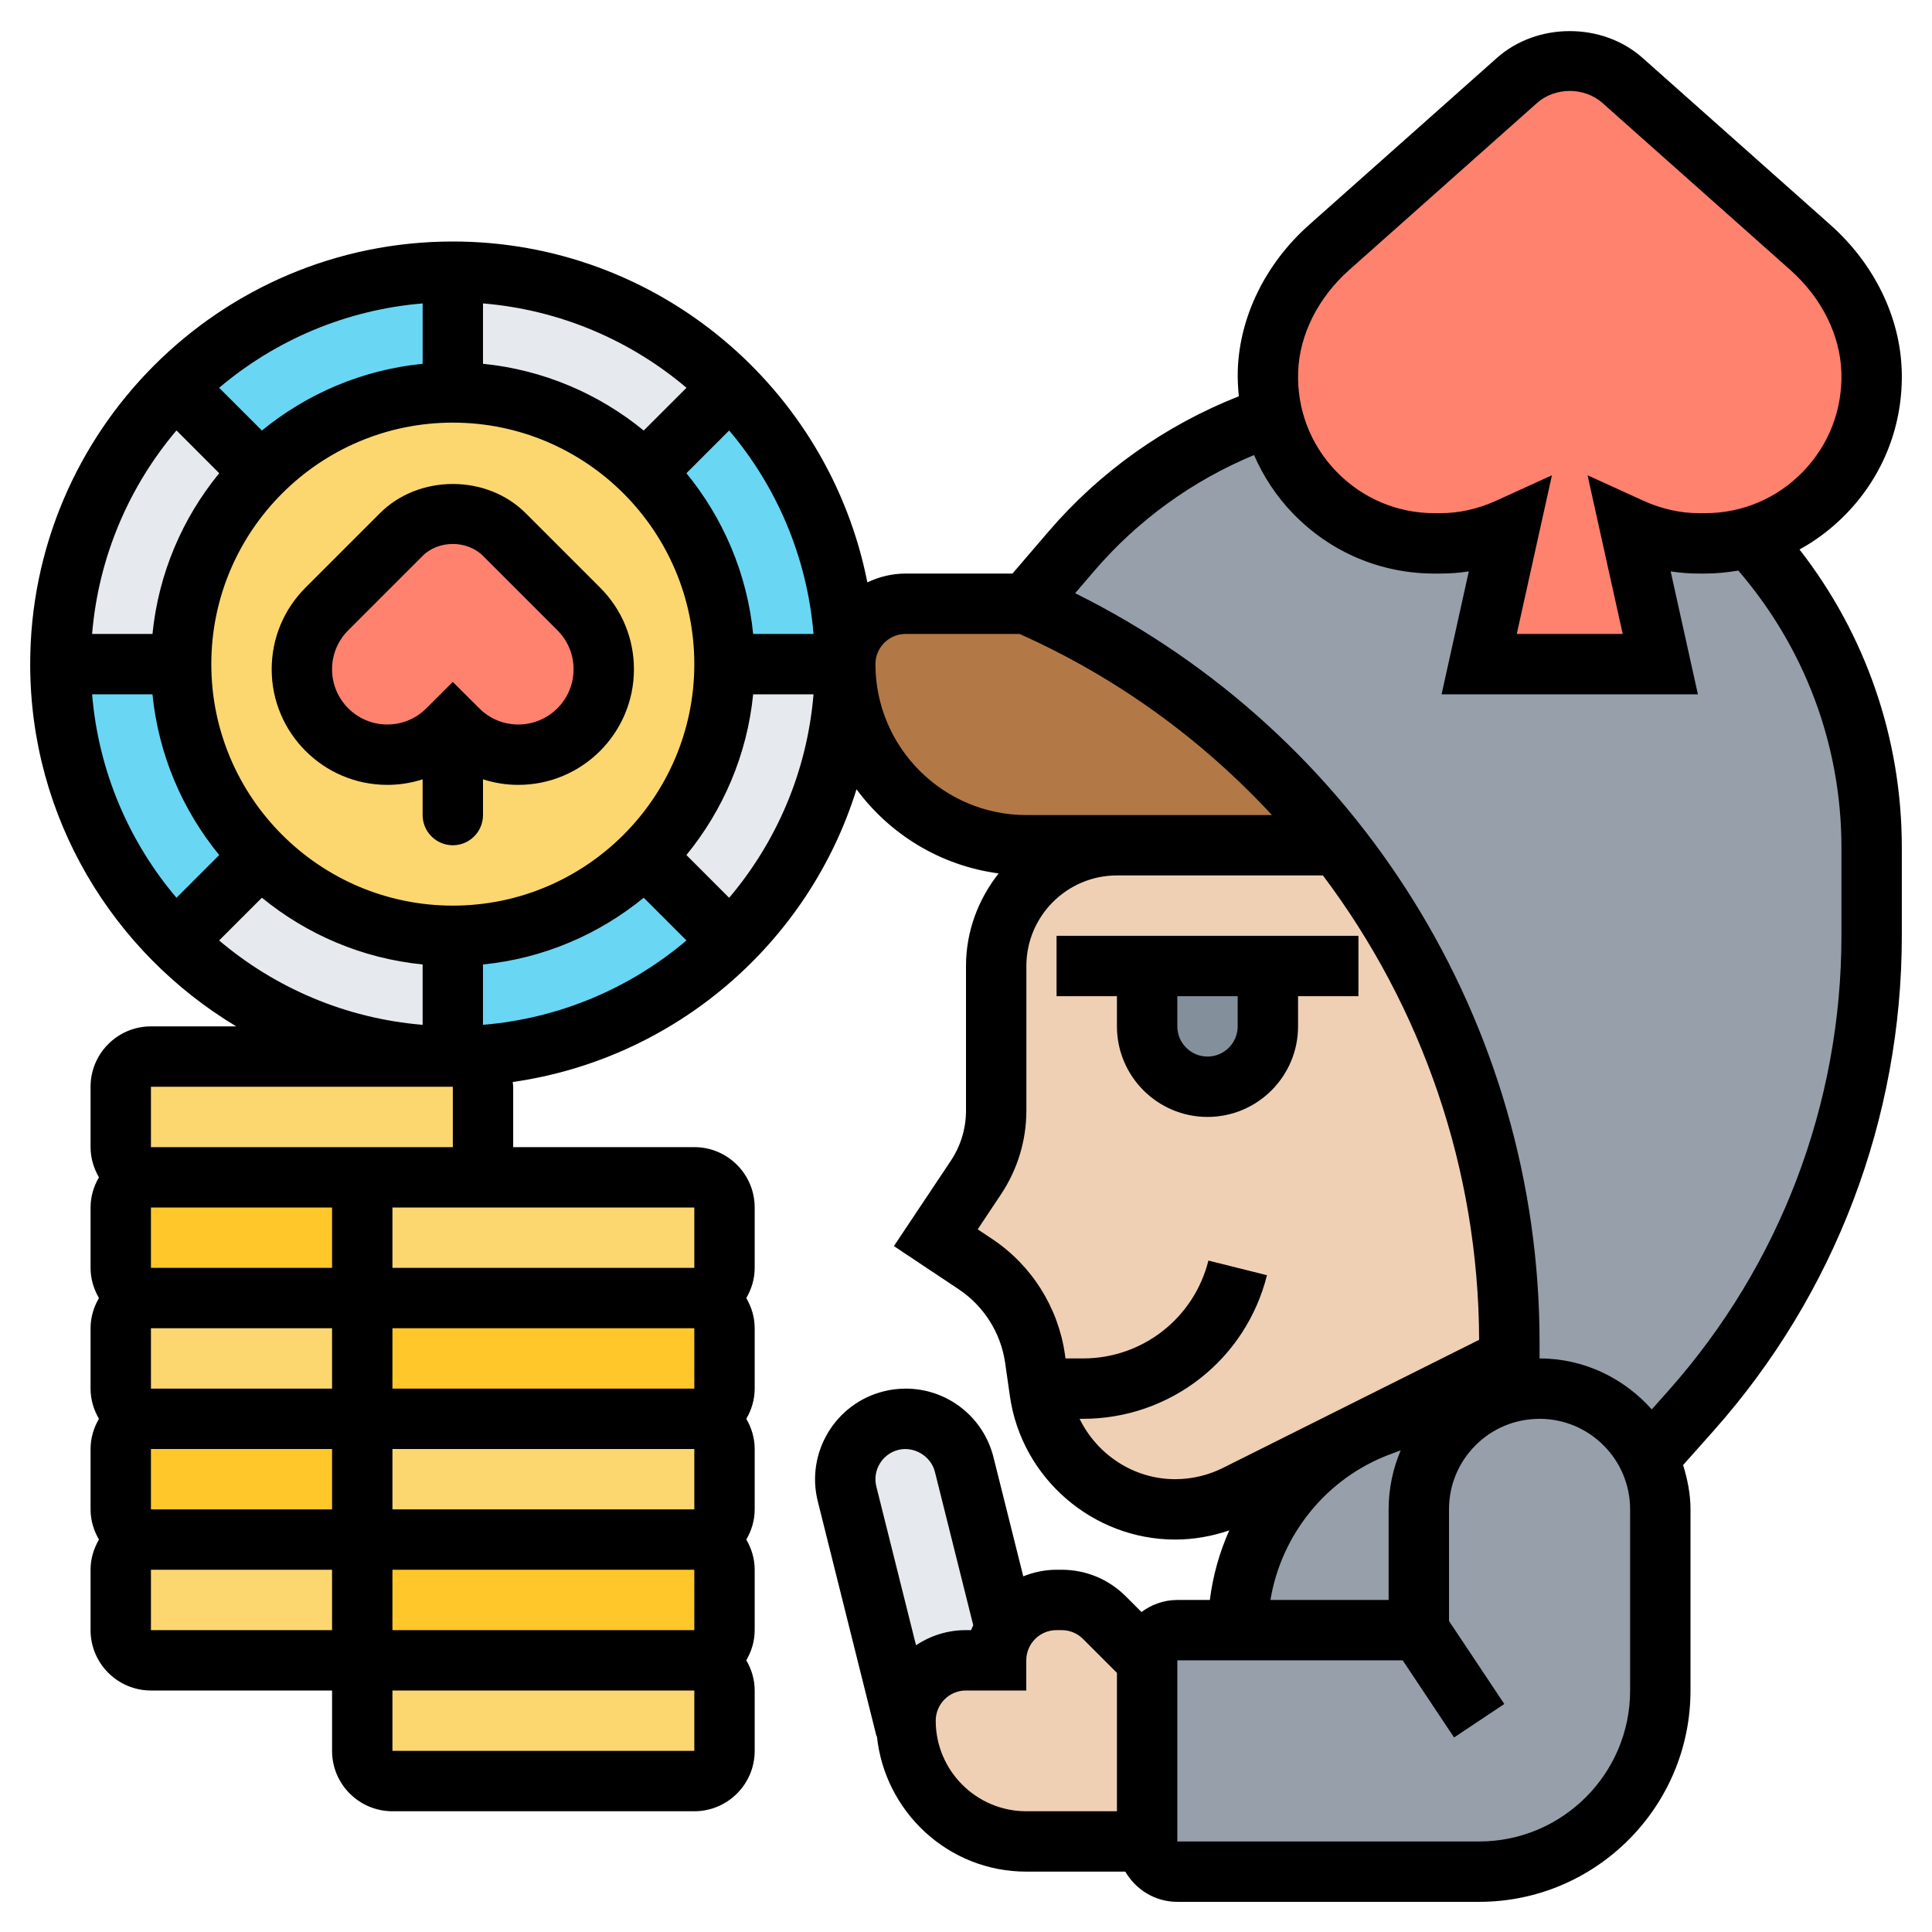
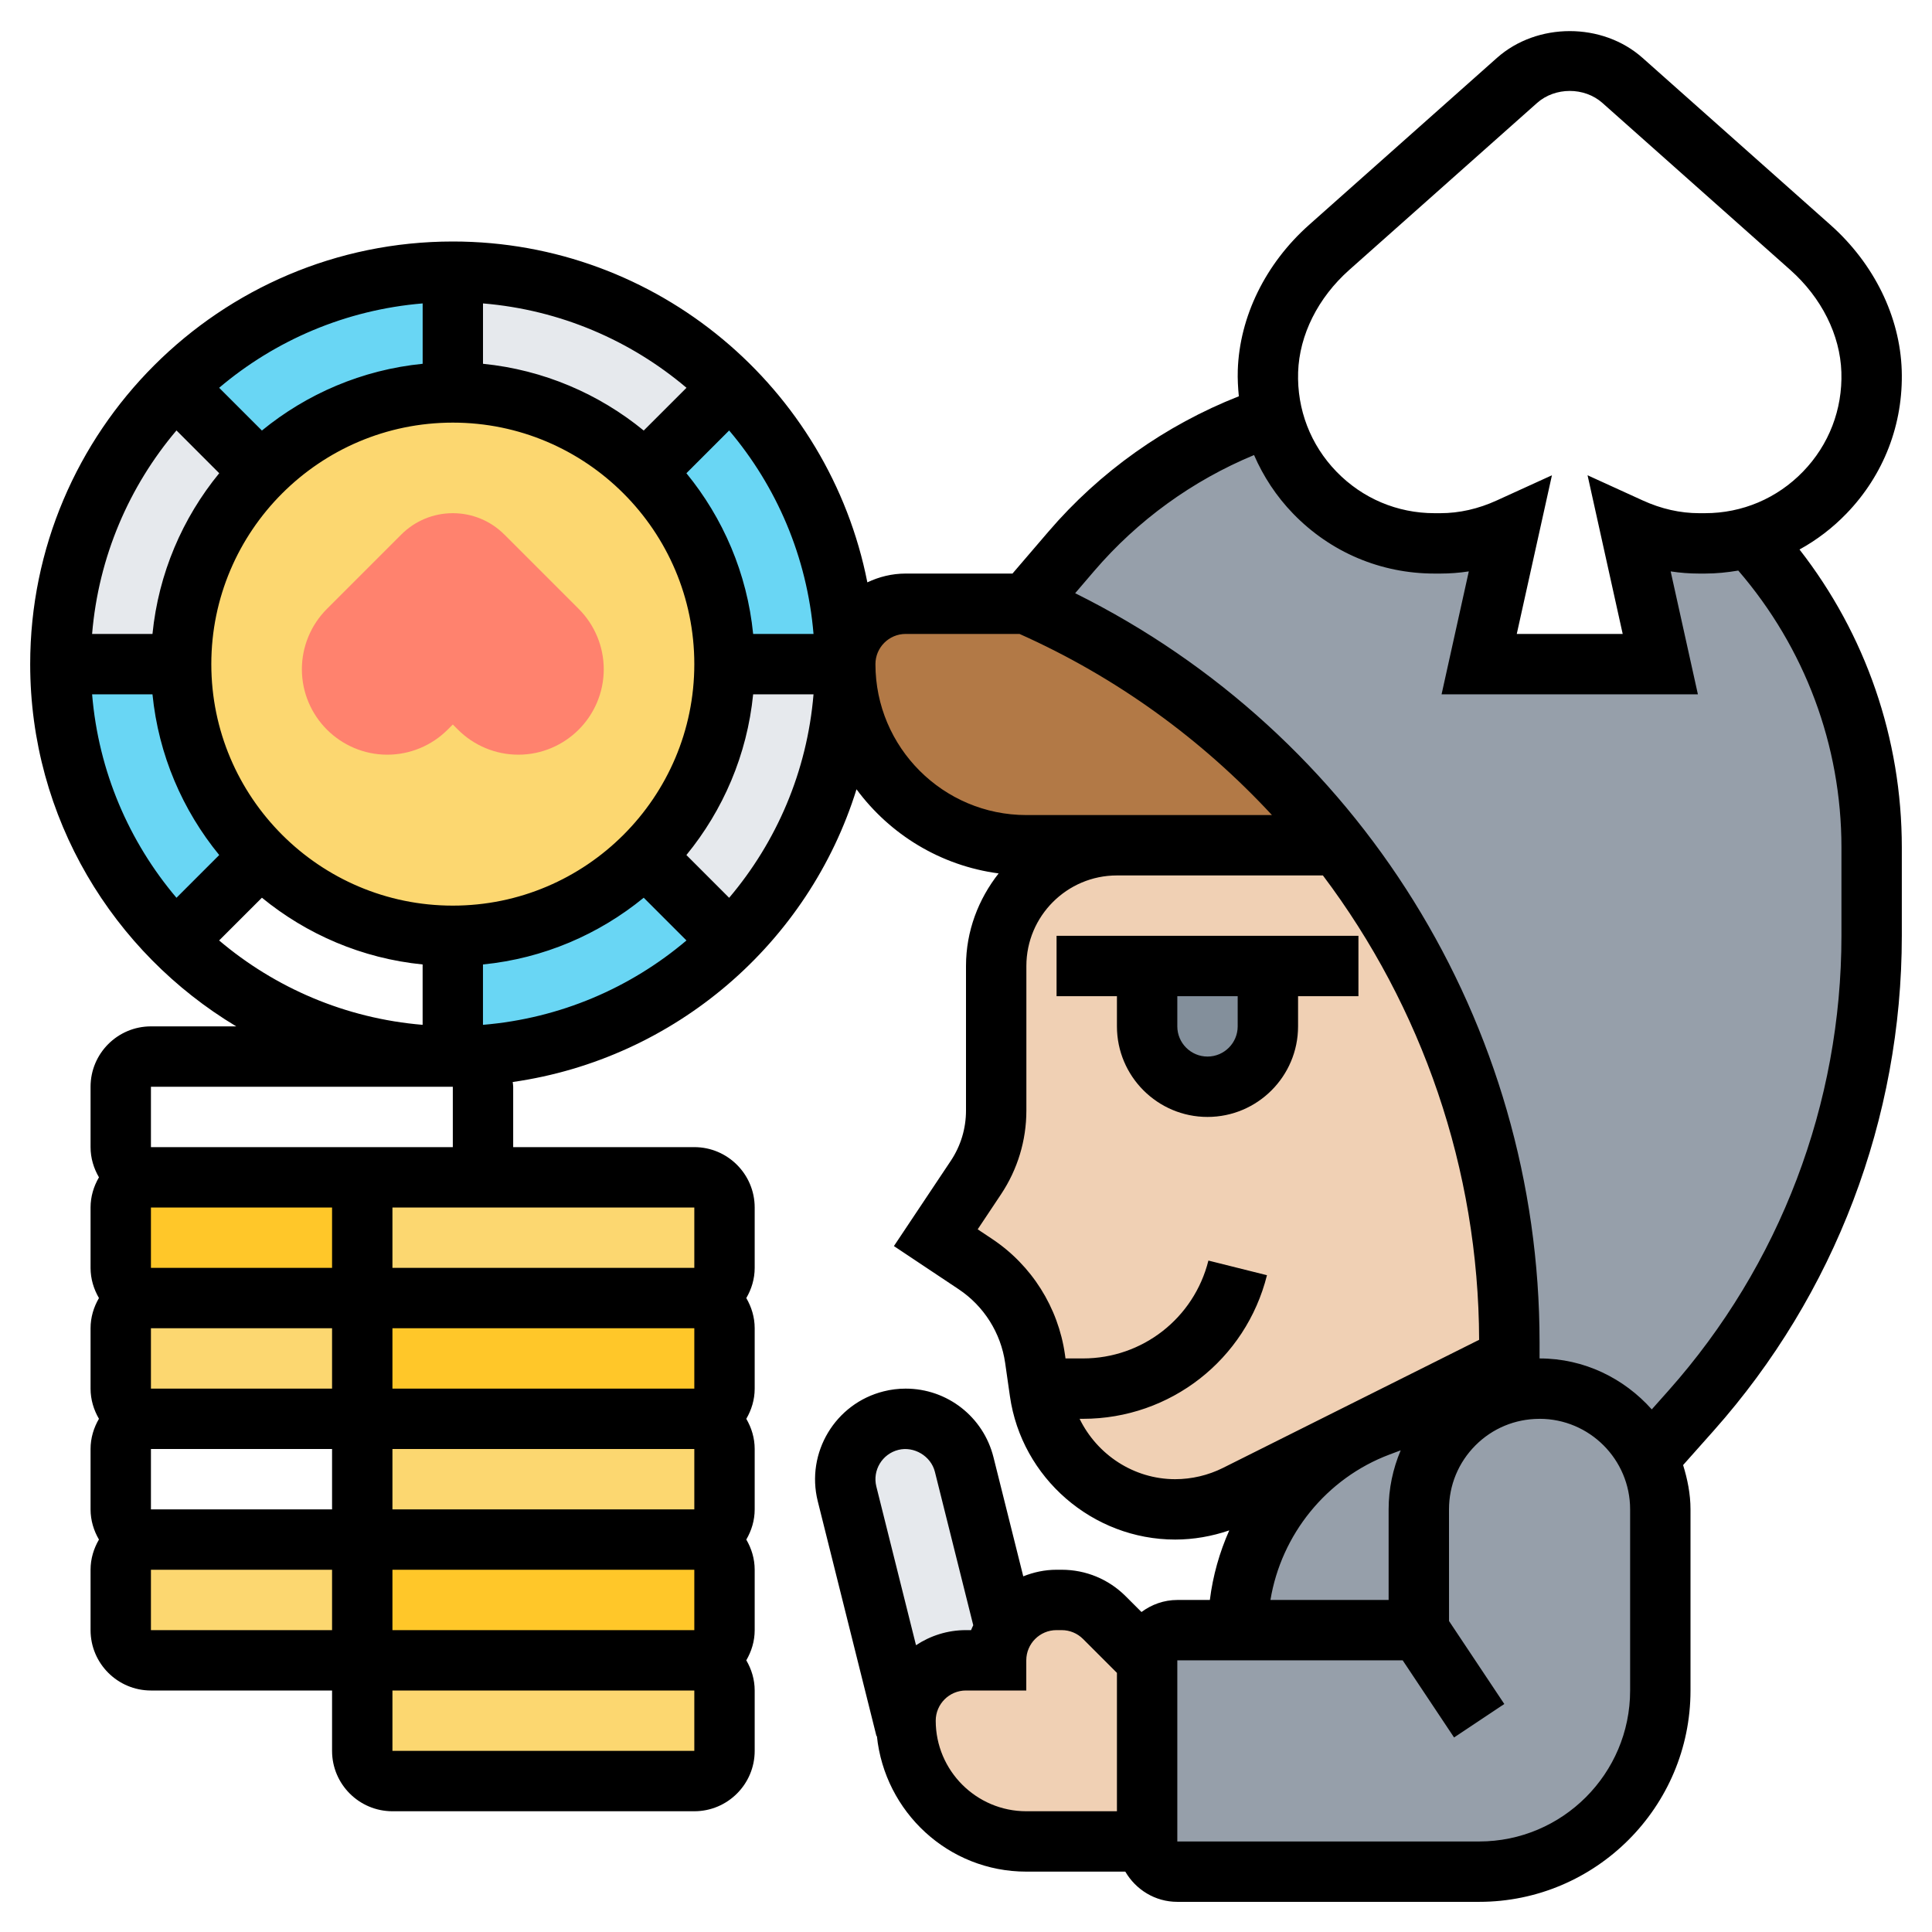
<svg xmlns="http://www.w3.org/2000/svg" id="Layer_5" height="512" viewBox="0 0 64 64" width="512">
  <g>
    <g>
      <g>
        <path d="m24 52v2c0 .55-.45 1-1 1h-10c-.55 0-1-.45-1-1v-2c0-.28.11-.52.29-.71.19-.18.43-.29.71-.29h10c.55 0 1 .45 1 1z" fill="#ffc729" />
      </g>
      <g>
        <path d="m24 44v2c0 .55-.45 1-1 1h-10c-.55 0-1-.45-1-1v-2c0-.28.11-.52.29-.71.19-.18.43-.29.71-.29h10c.55 0 1 .45 1 1z" fill="#ffc729" />
      </g>
      <g>
-         <path d="m13 51c-.28 0-.52.11-.71.29l-.29-.29h-7c-.55 0-1-.45-1-1v-2c0-.55.45-1 1-1h7l.29.29c-.18.19-.29.43-.29.71v2c0 .55.45 1 1 1z" fill="#ffc729" />
-       </g>
+         </g>
      <g>
        <path d="m13 39c-.55 0-1 .45-1 1v2c0 .55.45 1 1 1-.28 0-.52.11-.71.29l-.29-.29h-7c-.55 0-1-.45-1-1v-2c0-.55.45-1 1-1h7z" fill="#ffc729" />
      </g>
      <g>
-         <path d="m15 35c.55 0 1 .45 1 1v2c0 .55-.45 1-1 1h-2-1-7c-.55 0-1-.45-1-1v-2c0-.55.45-1 1-1z" fill="#fcd770" />
-       </g>
+         </g>
      <g>
        <path d="m13 47c-.28 0-.52.11-.71.29l-.29-.29h-7c-.55 0-1-.45-1-1v-2c0-.55.45-1 1-1h7l.29.29c-.18.19-.29.43-.29.71v2c0 .55.45 1 1 1z" fill="#fcd770" />
      </g>
      <g>
        <path d="m13 55c-.28 0-.52.11-.71.29l-.29-.29h-7c-.55 0-1-.45-1-1v-2c0-.55.45-1 1-1h7l.29.29c-.18.19-.29.43-.29.71v2c0 .55.45 1 1 1z" fill="#fcd770" />
      </g>
      <g>
        <path d="m24 56v2c0 .55-.45 1-1 1h-10c-.55 0-1-.45-1-1v-2c0-.28.11-.52.29-.71.19-.18.43-.29.71-.29h10c.55 0 1 .45 1 1z" fill="#fcd770" />
      </g>
      <g>
        <path d="m24 48v2c0 .55-.45 1-1 1h-10c-.55 0-1-.45-1-1v-2c0-.28.11-.52.29-.71.19-.18.43-.29.71-.29h10c.55 0 1 .45 1 1z" fill="#fcd770" />
      </g>
      <g>
        <path d="m24 40v2c0 .55-.45 1-1 1h-10c-.55 0-1-.45-1-1v-2c0-.55.45-1 1-1h2 8c.55 0 1 .45 1 1z" fill="#fcd770" />
      </g>
      <g>
        <path d="m24.19 12.81-2.83 2.83c-1.62-1.63-3.88-2.64-6.36-2.64v-4c3.59 0 6.84 1.46 9.19 3.81z" fill="#e6e9ed" />
      </g>
      <g>
        <path d="m28 22c0 3.59-1.46 6.84-3.81 9.19l-2.83-2.83c1.63-1.62 2.64-3.88 2.64-6.36z" fill="#e6e9ed" />
      </g>
      <g>
-         <path d="m15 31v4c-3.59 0-6.84-1.46-9.19-3.81l2.83-2.83c1.62 1.63 3.88 2.64 6.36 2.64z" fill="#e6e9ed" />
-       </g>
+         </g>
      <g>
        <path d="m5.81 12.81 2.83 2.83c-1.63 1.62-2.64 3.88-2.64 6.36h-4c0-3.59 1.46-6.84 3.81-9.19z" fill="#e6e9ed" />
      </g>
      <g>
        <path d="m24.19 12.81c2.35 2.35 3.81 5.6 3.81 9.19h-4c0-2.48-1.01-4.74-2.64-6.36z" fill="#69d6f4" />
      </g>
      <g>
        <path d="m21.36 28.36 2.83 2.83c-2.35 2.35-5.6 3.81-9.19 3.81v-4c2.48 0 4.74-1.01 6.36-2.64z" fill="#69d6f4" />
      </g>
      <g>
        <path d="m8.64 28.36-2.83 2.83c-2.35-2.35-3.81-5.6-3.81-9.19h4c0 2.48 1.01 4.74 2.64 6.36z" fill="#69d6f4" />
      </g>
      <g>
        <path d="m15 9v4c-2.48 0-4.74 1.01-6.36 2.64l-2.83-2.83c2.35-2.35 5.6-3.81 9.19-3.81z" fill="#69d6f4" />
      </g>
      <g>
        <path d="m21.36 15.64c1.63 1.62 2.64 3.88 2.64 6.36s-1.01 4.74-2.64 6.36c-1.62 1.63-3.88 2.64-6.36 2.64s-4.74-1.01-6.36-2.64c-1.63-1.62-2.64-3.88-2.64-6.36s1.01-4.74 2.64-6.36c1.62-1.63 3.88-2.64 6.36-2.64s4.74 1.01 6.36 2.64z" fill="#fcd770" />
      </g>
      <g>
        <path d="m19.17 20.17c.53.53.83 1.25.83 2 0 .78-.32 1.49-.83 2s-1.22.83-2 .83c-.75 0-1.47-.3-2-.83l-.17-.17-.17.17c-.53.53-1.25.83-2 .83-.78 0-1.49-.32-2-.83s-.83-1.22-.83-2c0-.75.3-1.47.83-2l2.46-2.46c.46-.46 1.07-.71 1.71-.71s1.25.25 1.71.71z" fill="#ff826e" />
      </g>
      <g>
        <path d="m47 54v-4c0-1.1.45-2.1 1.17-2.83.73-.72 1.73-1.17 2.83-1.17 1.6 0 2.98.94 3.61 2.3.25.52.39 1.09.39 1.7v6c0 3.31-2.69 6-6 6h-10c-.55 0-1-.45-1-1v-6c0-.55.45-1 1-1h2z" fill="#969faa" />
      </g>
      <g>
        <path d="m57.96 17.8c2.51 2.69 4.04 6.3 4.04 10.27v2.93c0 5.8-2.13 11.39-5.98 15.73l-1.4 1.57h-.01c-.63-1.36-2.01-2.3-3.61-2.3h-1v-1-.54c0-6.09-2.07-11.85-5.68-16.46h-.01c-2.66-3.42-6.17-6.2-10.31-8l1.49-1.74c1.79-2.09 4.11-3.63 6.66-4.48h.01c.58 2.42 2.76 4.22 5.36 4.22h.19c.8 0 1.58-.19 2.29-.51l-1 4.51h6l-1-4.51c.71.32 1.49.51 2.29.51h.19c.51 0 1.01-.07 1.48-.21z" fill="#969faa" />
      </g>
      <g>
        <path d="m45.68 47.25 3.32-1.25h1 1c-1.1 0-2.1.45-2.83 1.17-.72.73-1.17 1.73-1.17 2.83v4h-6c0-3.01 1.87-5.7 4.68-6.75z" fill="#969faa" />
      </g>
      <g>
        <path d="m44.31 28h-4.98-2.33-3c-1.66 0-3.16-.67-4.24-1.76-1.09-1.08-1.76-2.58-1.76-4.24 0-1.1.9-2 2-2h4c4.14 1.8 7.65 4.58 10.31 8z" fill="#b27946" />
      </g>
      <g>
-         <path d="m57.96 17.79c-.47.14-.97.21-1.48.21h-.19c-.8 0-1.58-.19-2.29-.51l1 4.51h-6l1-4.51c-.71.32-1.49.51-2.29.51h-.19c-2.6 0-4.78-1.8-5.36-4.22-.12-.47-.18-.97-.16-1.48.05-1.59.85-3.05 2.03-4.1l6.22-5.54c.48-.42 1.11-.66 1.75-.66s1.27.24 1.75.66l6.22 5.54c1.18 1.05 1.98 2.51 2.03 4.1.08 2.61-1.65 4.83-4.04 5.49z" fill="#ff826e" />
-       </g>
+         </g>
      <g>
        <path d="m32 55c-1.11 0-2 .9-2 2 0 .09 0 .18.01.27l-1.95-7.78c-.27-1.08.39-2.16 1.46-2.43.15-.04.32-.06.48-.06.92 0 1.72.62 1.94 1.51l1.36 5.44c-.19.31-.3.67-.3 1.05z" fill="#e6e9ed" />
      </g>
      <g>
        <path d="m38 55v6h-4c-1.1 0-2.1-.45-2.83-1.17-.66-.67-1.09-1.57-1.16-2.56-.01-.09-.01-.18-.01-.27 0-1.1.89-2 2-2h1c0-.38.11-.74.3-1.05.35-.57.98-.95 1.7-.95h.17c.53 0 1.04.21 1.41.59z" fill="#f0d0b4" />
      </g>
      <g>
        <path d="m33 32c0-2.21 1.79-4 4-4h2.33 4.98.01c3.61 4.61 5.68 10.37 5.68 16.46v.54l-9.04 4.52c-.63.32-1.33.48-2.03.48-2.25 0-4.17-1.66-4.49-3.89l-.01-.11-.14-.99c-.19-1.28-.9-2.42-1.98-3.13l-1.31-.88 1.33-1.99c.44-.66.67-1.43.67-2.22z" fill="#f0d0b4" />
      </g>
      <g>
        <path d="m42 32v2c0 1.1-.9 2-2 2-.55 0-1.05-.22-1.41-.59-.37-.36-.59-.86-.59-1.41v-2z" fill="#838f9b" />
      </g>
    </g>
    <g>
      <path d="m59.611 18.203c.566-.311 1.09-.709 1.553-1.188 1.239-1.28 1.89-2.967 1.833-4.75-.058-1.777-.918-3.533-2.362-4.816l-6.223-5.531c-1.33-1.184-3.494-1.183-4.824 0l-6.223 5.531c-1.443 1.283-2.304 3.039-2.362 4.816-.009.291.007.578.035.862-2.432.959-4.602 2.494-6.308 4.485l-1.19 1.388h-3.54c-.455 0-.882.109-1.268.291-1.266-6.427-6.939-11.291-13.732-11.291-7.72 0-14 6.28-14 14 0 5.096 2.745 9.551 6.826 12h-2.826c-1.103 0-2 .897-2 2v2c0 .366.106.705.278 1-.172.295-.278.634-.278 1v2c0 .366.106.705.278 1-.172.295-.278.634-.278 1v2c0 .366.106.705.278 1-.172.295-.278.634-.278 1v2c0 .366.106.705.278 1-.172.295-.278.634-.278 1v2c0 1.103.897 2 2 2h6v2c0 1.103.897 2 2 2h10c1.103 0 2-.897 2-2v-2c0-.366-.106-.705-.278-1 .172-.295.278-.634.278-1v-2c0-.366-.106-.705-.278-1 .172-.295.278-.634.278-1v-2c0-.366-.106-.705-.278-1 .172-.295.278-.634.278-1v-2c0-.366-.106-.705-.278-1 .172-.295.278-.634.278-1v-2c0-1.103-.897-2-2-2h-6v-2c0-.054-.012-.104-.016-.157 5.392-.77 9.808-4.608 11.389-9.697 1.103 1.493 2.781 2.532 4.708 2.787-.667.849-1.081 1.906-1.081 3.067v4.789c0 .594-.174 1.17-.504 1.665l-1.884 2.824 2.147 1.431c.835.557 1.395 1.446 1.538 2.439l.158 1.104c.386 2.706 2.74 4.748 5.475 4.748.608 0 1.215-.107 1.791-.304-.323.727-.543 1.5-.643 2.305h-1.078c-.446 0-.854.152-1.187.399l-.524-.523c-.566-.565-1.319-.877-2.12-.877h-.172c-.39 0-.758.082-1.1.218l-.987-3.947c-.335-1.337-1.531-2.271-2.908-2.271-.248 0-.494.03-.729.09-1.604.4-2.584 2.033-2.184 3.639l1.945 7.782.014-.003c.259 2.515 2.366 4.492 4.949 4.492h3.28c.347.596.985 1.001 1.723 1.001h10c3.859 0 7-3.141 7-7v-6.001c0-.514-.101-1.001-.245-1.468l1.014-1.14c4.018-4.522 6.231-10.343 6.231-16.392v-2.931c0-3.601-1.197-7.053-3.389-9.866zm-29.851 29.826c.514-.129 1.079.202 1.21.728l1.27 5.081c-.023.055-.052.106-.072.162h-.171c-.611 0-1.179.186-1.653.5l-1.314-5.257c-.134-.535.193-1.08.73-1.214zm1.237 8.971c0-.551.449-1 1-1h2v-1c0-.551.449-1 1-1h.172c.267 0 .518.104.707.292l1.124 1.124v4.584h-3.003c-1.654 0-3-1.346-3-3zm13.697-48.057 6.223-5.532c.597-.531 1.569-.532 2.166 0l6.223 5.531c1.035.92 1.652 2.154 1.692 3.385.04 1.237-.411 2.408-1.27 3.295-.86.889-2.014 1.378-3.249 1.378h-.192c-.627 0-1.257-.142-1.871-.423l-1.826-.833 1.164 5.256h-3.509l1.165-5.256-1.826.833c-.614.281-1.244.423-1.871.423h-.192c-1.235 0-2.389-.489-3.249-1.376-.859-.887-1.31-2.058-1.27-3.295.04-1.231.657-2.466 1.692-3.386zm-19.745 12.057c-.2-2.008-.998-3.842-2.211-5.324l1.416-1.416c1.569 1.852 2.582 4.183 2.795 6.741h-2zm-9.949 9c-4.411 0-8-3.589-8-8s3.589-8 8-8 8 3.589 8 8-3.589 8-8 8zm6.324-15.738c-1.482-1.213-3.316-2.011-5.324-2.211v-2c2.558.213 4.888 1.226 6.741 2.795zm-7.324-2.211c-2.008.2-3.842.998-5.324 2.211l-1.416-1.416c1.852-1.569 4.183-2.582 6.741-2.795v2zm-6.738 3.625c-1.214 1.482-2.011 3.316-2.211 5.324h-2c.213-2.558 1.226-4.888 2.795-6.741zm-2.211 7.324c.2 2.008.998 3.842 2.211 5.324l-1.416 1.416c-1.569-1.852-2.583-4.182-2.795-6.74zm3.625 6.738c1.482 1.213 3.316 2.011 5.324 2.211v2c-2.558-.213-4.888-1.226-6.741-2.795zm7.324 2.211c2.008-.2 3.842-.998 5.324-2.211l1.416 1.416c-1.852 1.569-4.183 2.582-6.741 2.795v-2zm6.738-3.625c1.213-1.482 2.011-3.316 2.211-5.324h2c-.213 2.558-1.226 4.888-2.795 6.741zm.262 17.676h-10v-2h10zm0 4h-10v-2h10zm0 4h-10v-2h10zm-18-6h6v2h-6zm0-4h6v2h-6zm6-2h-6v-2h6zm-6 12v-2h6v2zm18 4h-10v-2h10zm0-18v2h-10v-2h2zm-8-2h-2-1-7v-2h10zm14-16c0-.551.449-1 1-1h3.773c3.228 1.441 6.048 3.502 8.362 6h-2.803-2.332-3c-2.757 0-5-2.243-5-5zm9.93 27c-1.374 0-2.587-.813-3.167-2h.114c2.887 0 5.393-1.957 6.093-4.757l-1.94-.485c-.478 1.909-2.185 3.242-4.153 3.242h-.581l-.019-.136c-.223-1.556-1.1-2.948-2.408-3.82l-.482-.321.773-1.16c.549-.825.84-1.784.84-2.774v-4.789c0-1.654 1.346-3 3-3h2.333 4.49c3.275 4.348 5.157 9.714 5.175 15.383l-8.487 4.244c-.489.244-1.035.373-1.581.373zm7.103-.818.367-.138c-.259.611-.4 1.273-.4 1.956v3.001h-3.915c.358-2.165 1.853-4.033 3.948-4.819zm7.967 7.819c0 2.757-2.243 5-5 5h-10v-6h7.466l1.702 2.555 1.664-1.109-1.831-2.748-.001-3.699c0-.801.312-1.555.878-2.122.563-.563 1.31-.873 2.106-.877h.016v-.001c1.654 0 3 1.346 3 3zm7-25.001c0 5.559-2.034 10.908-5.727 15.063l-.556.625c-.916-1.027-2.235-1.688-3.717-1.688v-.536c0-10.558-5.995-20.155-15.384-24.813l.632-.738c1.441-1.681 3.257-2.994 5.294-3.839.308.709.738 1.367 1.293 1.94 1.24 1.281 2.904 1.986 4.686 1.986h.192c.315 0 .63-.024.943-.072l-.902 4.072h8.491l-.902-4.072c.313.048.628.072.944.072h.192c.375 0 .742-.038 1.104-.099 2.2 2.553 3.417 5.782 3.417 9.169z" />
      <path d="m45 31h-10v2h2v1c0 1.654 1.346 3 3 3s3-1.346 3-3v-1h2zm-4 3c0 .551-.449 1-1 1s-1-.449-1-1v-1h2z" />
-       <path d="m19.878 19.464-2.464-2.464c-1.289-1.29-3.539-1.29-4.828 0l-2.464 2.464c-.724.724-1.122 1.685-1.122 2.707 0 2.112 1.718 3.829 3.83 3.829.404 0 .797-.064 1.17-.184v1.184c0 .552.448 1 1 1s1-.448 1-1v-1.184c.374.12.767.184 1.171.184 2.112 0 3.829-1.717 3.829-3.829 0-1.022-.398-1.983-1.122-2.707zm-2.708 4.536c-.488 0-.947-.19-1.292-.535l-.171-.17s0 0-.001-.001l-.706-.705-.707.705s0 0-.001.001l-.171.171c-.345.344-.804.534-1.292.534-1.009 0-1.829-.82-1.829-1.829 0-.488.19-.947.536-1.293l2.464-2.464c.526-.526 1.474-.526 2 0l2.464 2.464c.346.346.536.805.536 1.293 0 1.009-.821 1.829-1.83 1.829z" />
    </g>
  </g>
</svg>